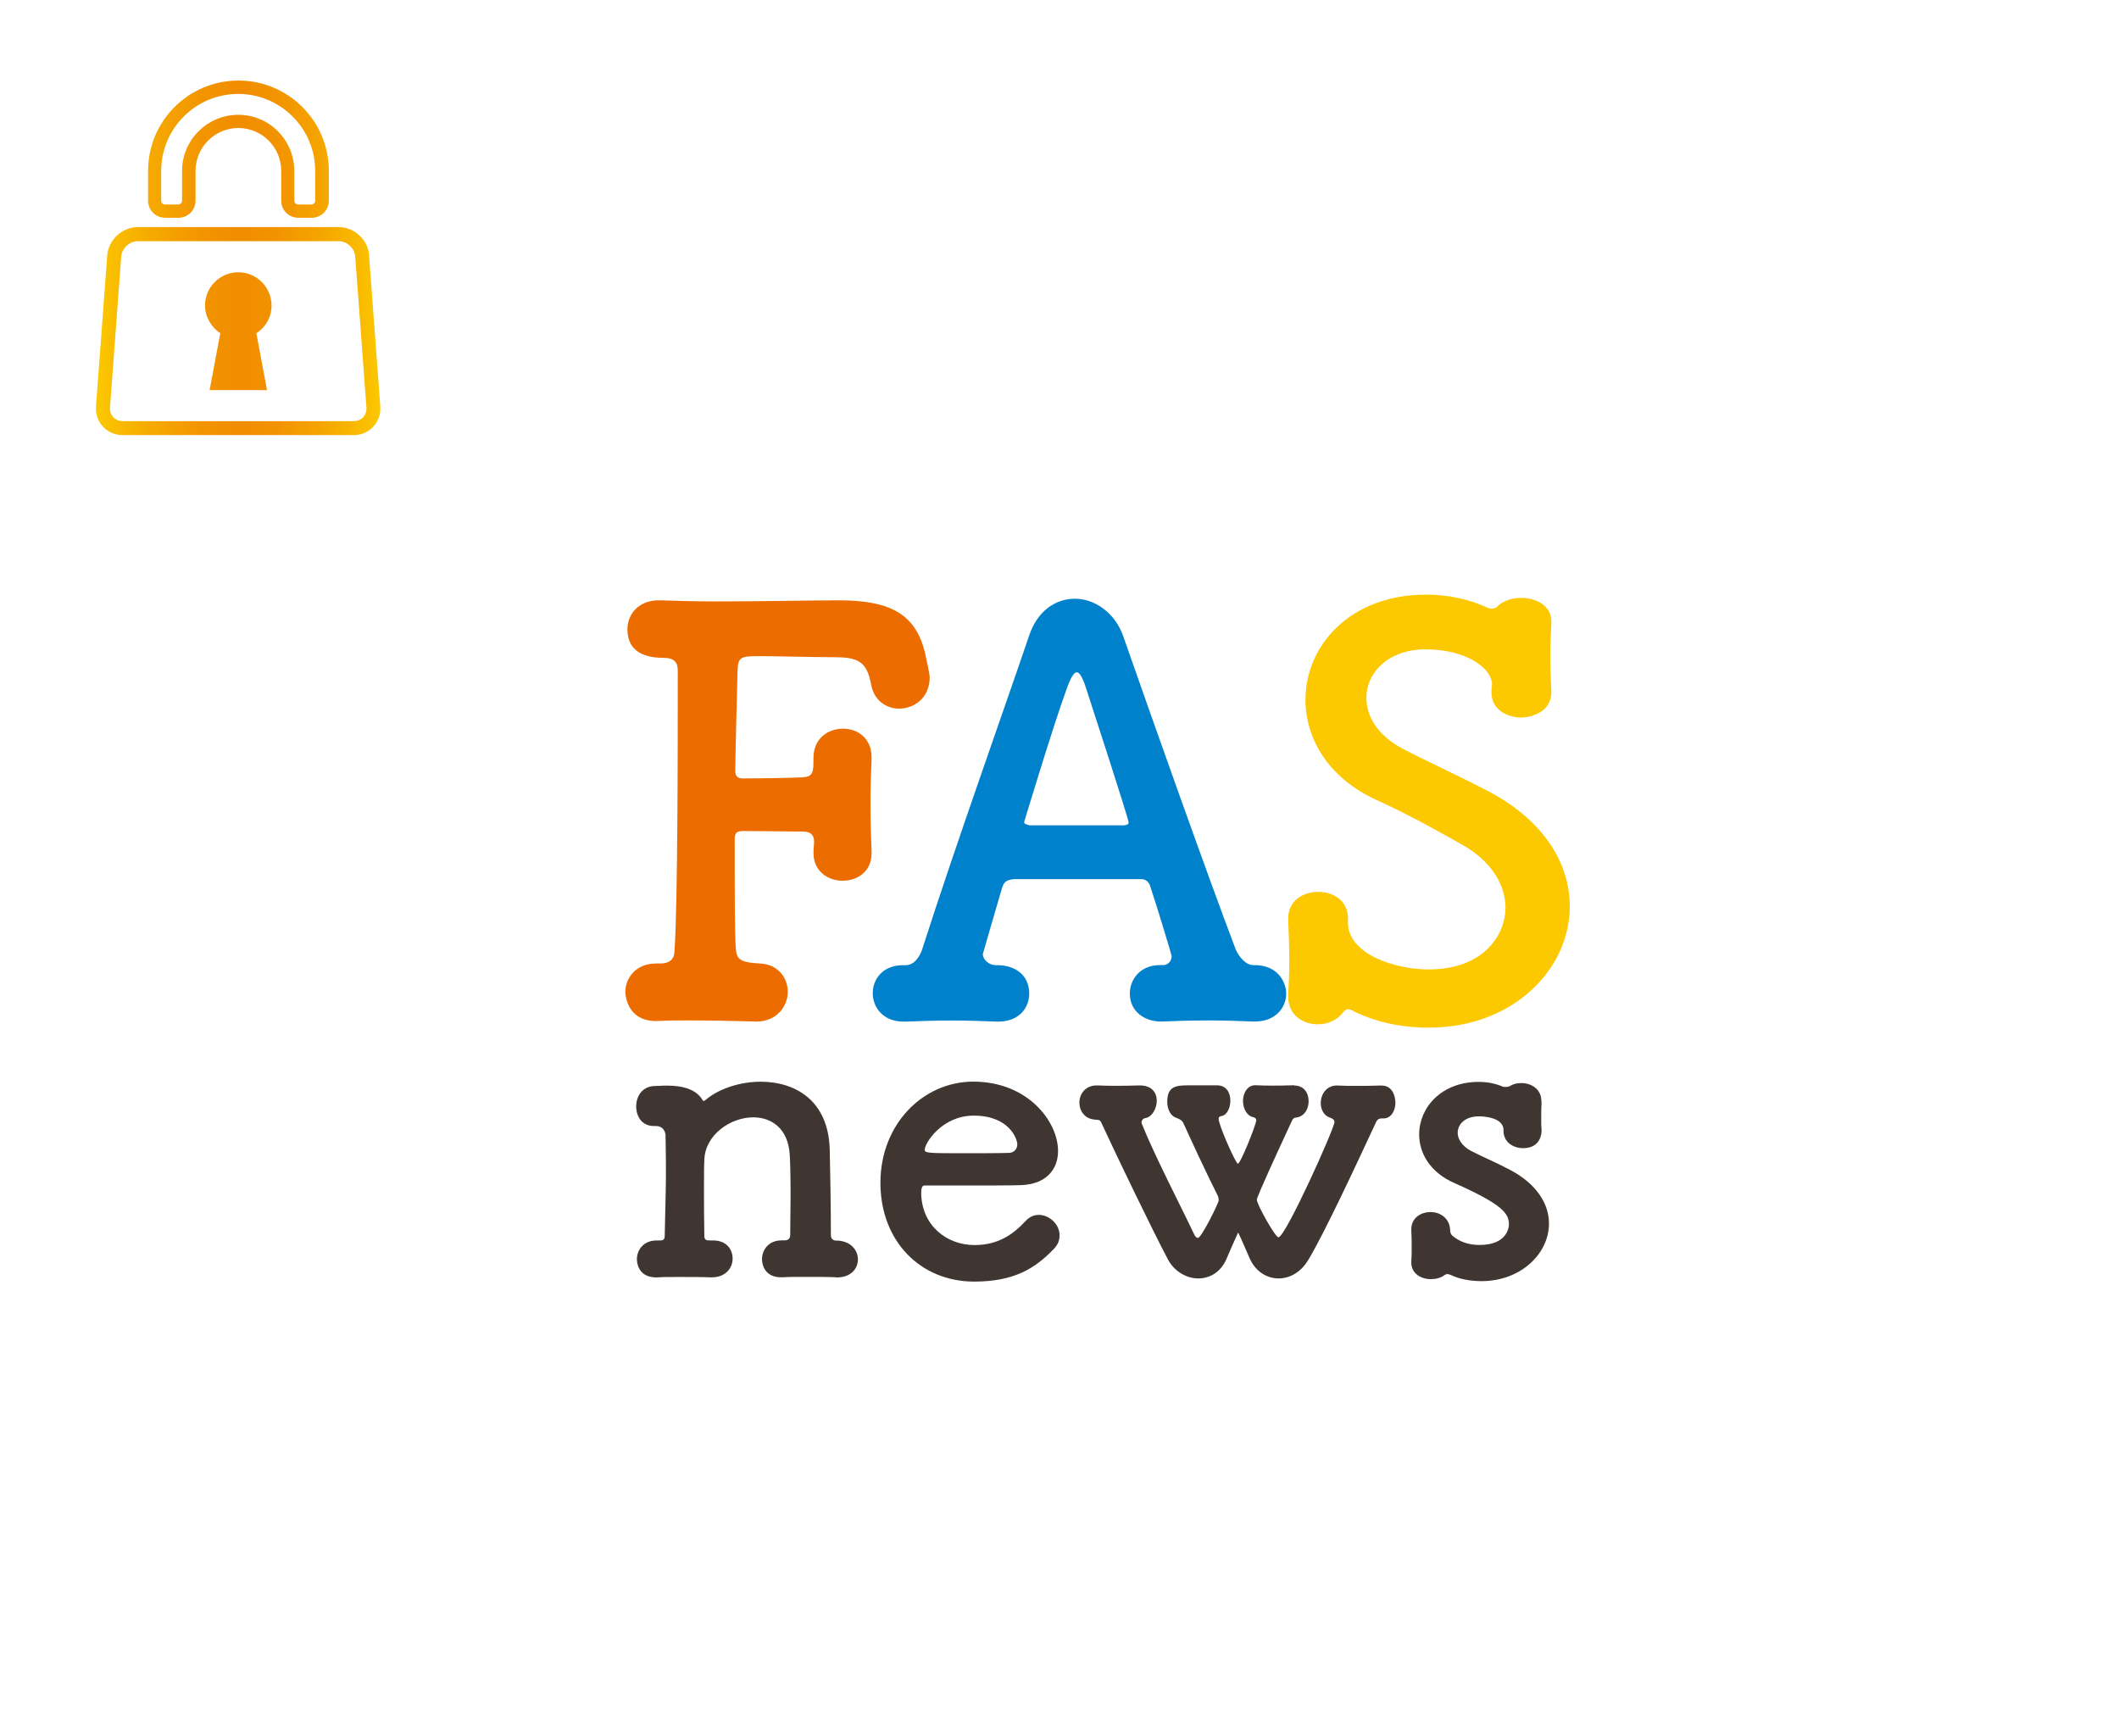
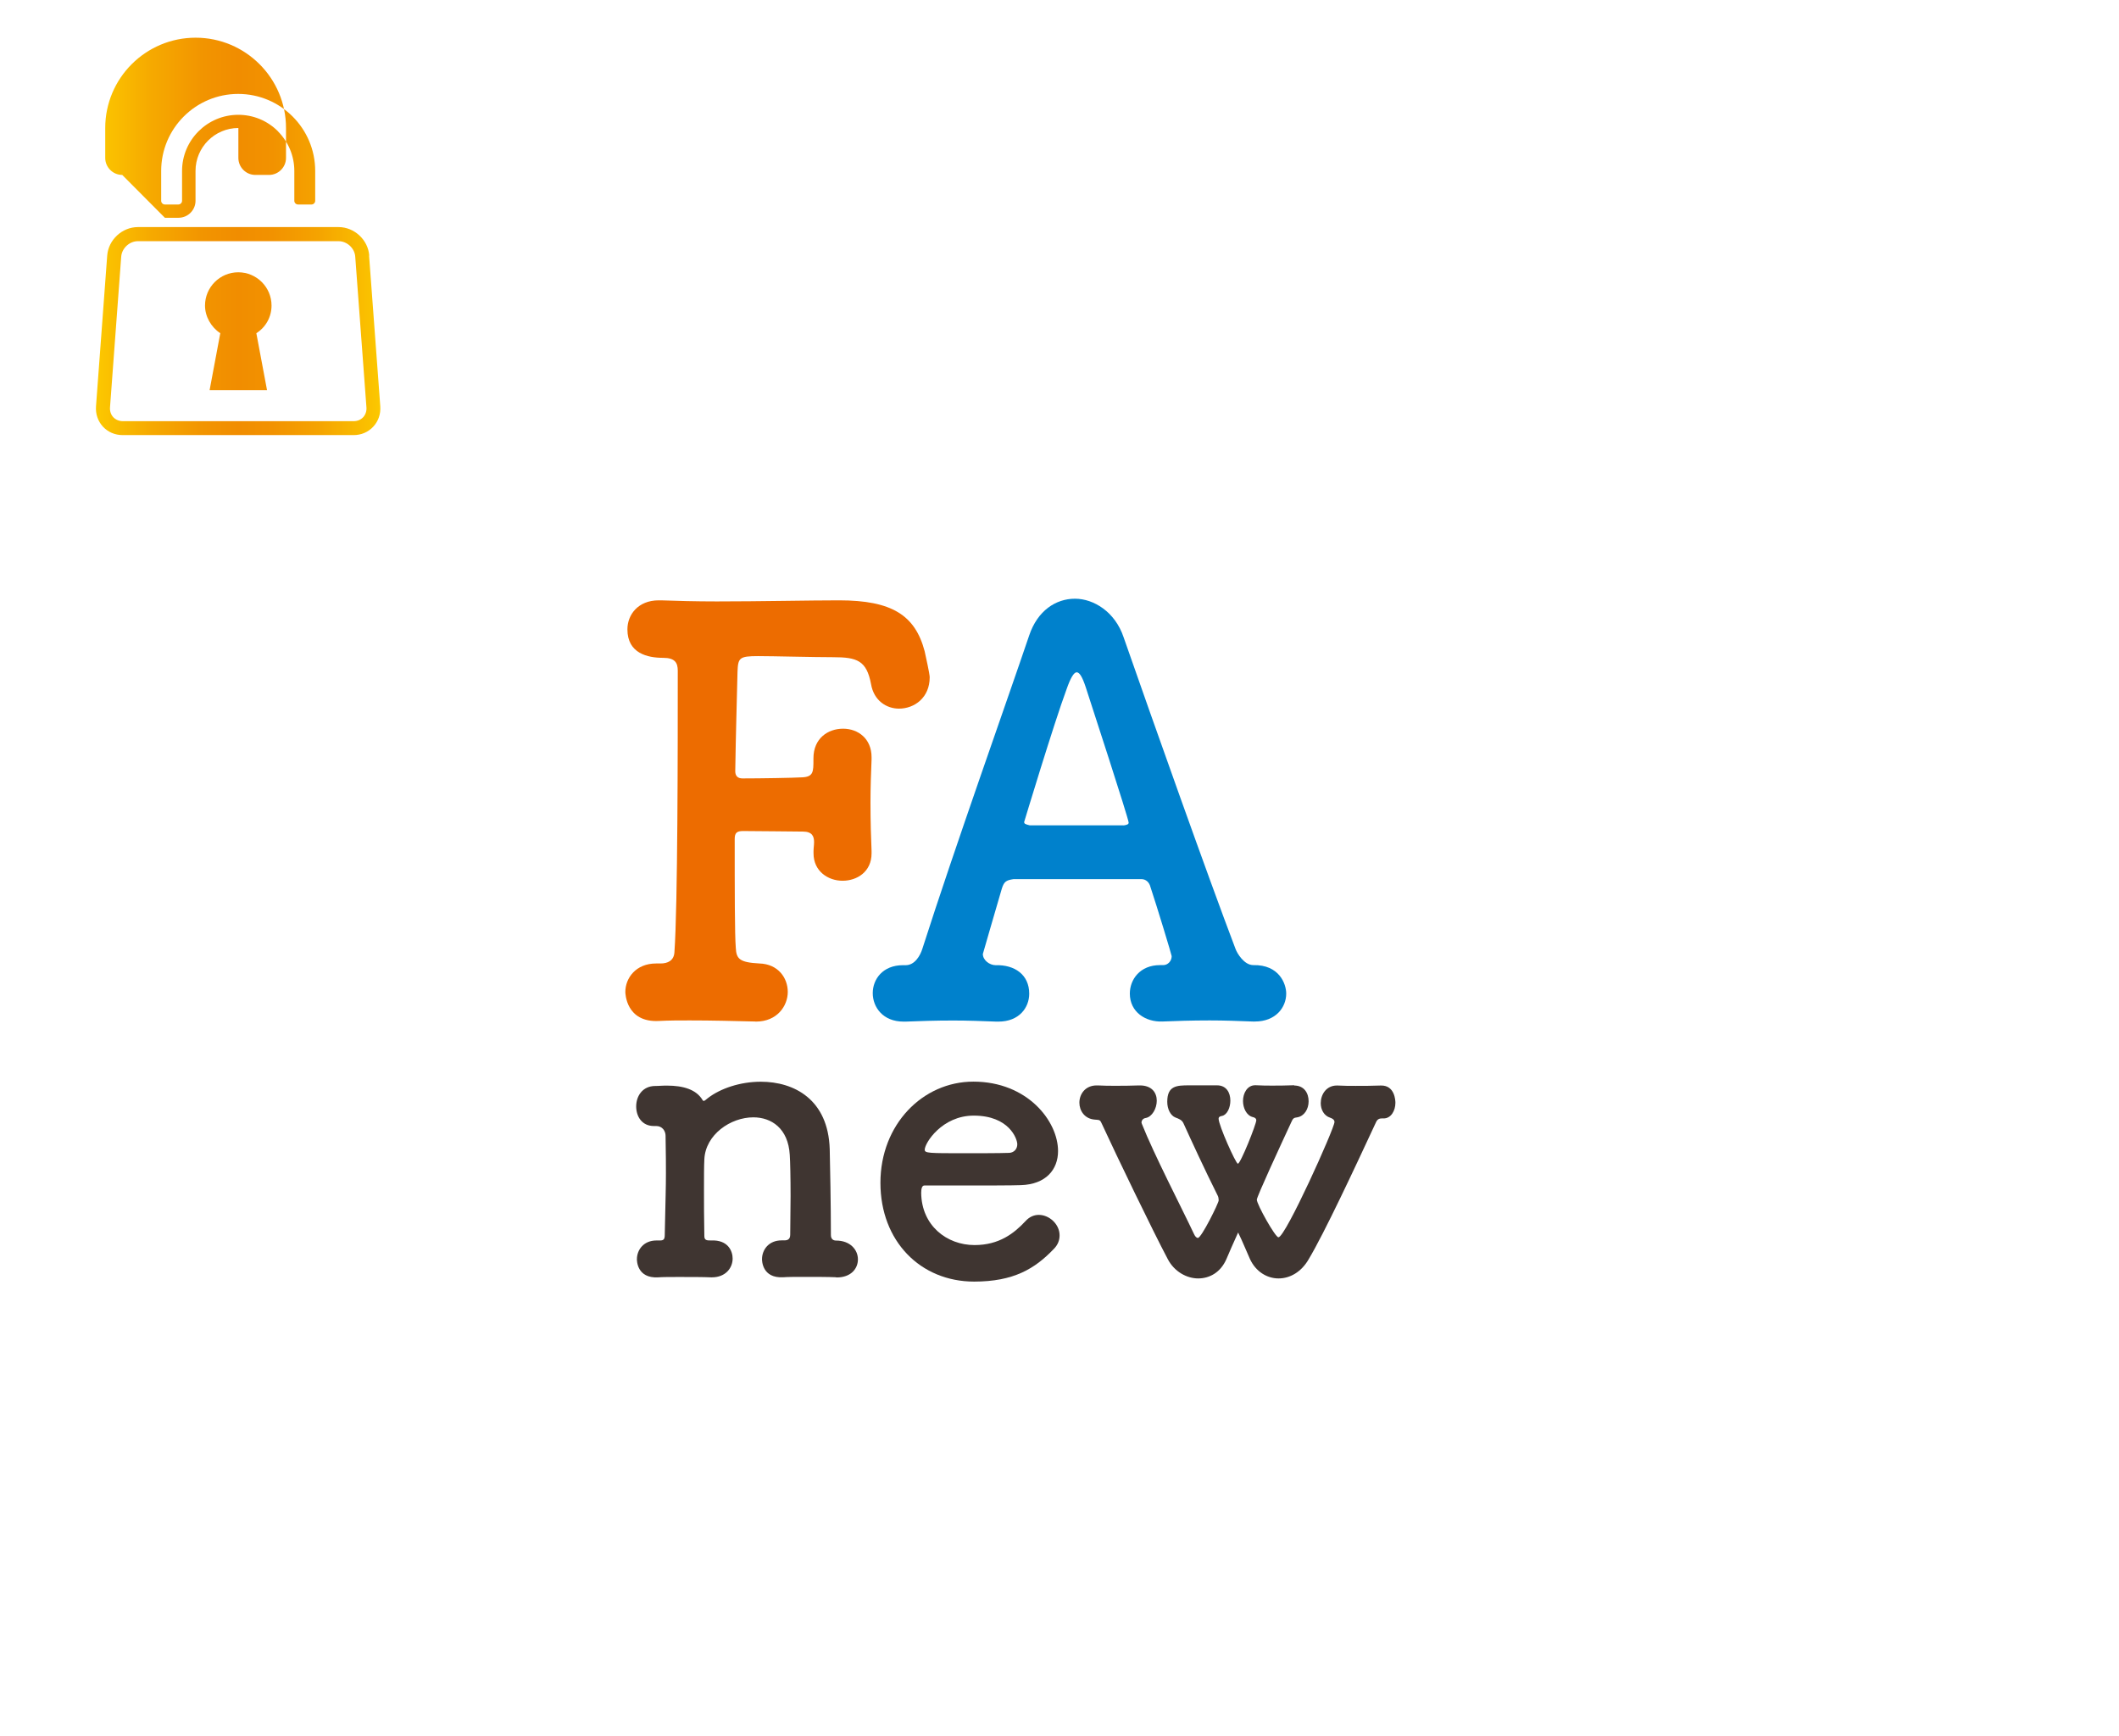
<svg xmlns="http://www.w3.org/2000/svg" id="_レイヤー_2" viewBox="0 0 234.42 192.03">
  <defs>
    <style>.cls-1{fill:url(#_名称未設定グラデーション_210);}.cls-1,.cls-2,.cls-3,.cls-4,.cls-5,.cls-6{stroke-width:0px;}.cls-2{fill:#3f3531;}.cls-3{fill:#fcc800;}.cls-4{fill:#ed6c00;}.cls-5{fill:#0081cc;}.cls-6{fill:#fff;}</style>
    <linearGradient id="_名称未設定グラデーション_210" x1="10.62" y1="28.53" x2="42.09" y2="28.53" gradientUnits="userSpaceOnUse">
      <stop offset="0" stop-color="#fcc800" />
      <stop offset=".19" stop-color="#f6aa00" />
      <stop offset=".38" stop-color="#f29400" />
      <stop offset=".5" stop-color="#f18d00" />
      <stop offset=".62" stop-color="#f29200" />
      <stop offset=".78" stop-color="#f5a300" />
      <stop offset=".95" stop-color="#fabf00" />
      <stop offset="1" stop-color="#fcc800" />
    </linearGradient>
  </defs>
  <g id="_レイヤー_1-2">
-     <rect class="cls-6" width="234.42" height="192.03" />
    <path class="cls-4" d="M83.58,113c-2.47-.06-4.88-.12-7.29-.12-1.11,0-2.29,0-3.4.06-3.65.19-3.71-3.09-3.71-3.21,0-1.54,1.17-3.15,3.4-3.15h.49c.8,0,1.48-.31,1.54-1.24.37-5.19.37-22.56.37-31.15,0-.87-.31-1.42-1.61-1.42-1.73,0-3.96-.49-3.96-3.15,0-1.61,1.17-3.21,3.46-3.21h.25c1.67.06,3.83.12,6.18.12,4.76,0,10.26-.12,13.53-.12,5.87,0,8.41,1.67,9.46,5.62.56,2.53.56,2.78.56,2.9,0,2.23-1.67,3.46-3.4,3.46-1.36,0-2.78-.87-3.09-2.72-.49-2.6-1.54-2.97-4.2-2.97-2.16,0-6.61-.12-8.28-.12-2.1,0-2.23.19-2.29,1.73-.06,2.78-.19,6.86-.25,11,0,.56.31.8.8.8,2.04,0,5.56-.06,6.61-.12,1.24-.06,1.24-.62,1.24-1.98v-.12c0-2.22,1.61-3.28,3.28-3.28s3.15,1.11,3.15,3.15v.25c-.06,1.42-.12,3.15-.12,4.76,0,2.04.06,4.02.12,5.38v.25c0,2.04-1.61,3.03-3.21,3.03s-3.21-1.05-3.21-3.03v-.25c0-.31.06-.68.06-.99,0-.62-.19-1.17-1.24-1.17-1.17,0-4.63-.06-6.61-.06-.68,0-.93.19-.93.87,0,5.62,0,10.63.12,12.05.06,1.24.43,1.61,2.6,1.73,2.1.06,3.15,1.61,3.15,3.15s-1.17,3.28-3.52,3.28h-.06Z" />
    <path class="cls-5" d="M128.69,106.76c.49,0,.93-.43.93-.99,0-.12-1.61-5.44-2.35-7.66-.12-.49-.49-.86-.99-.86h-14.15c-.8.12-1.05.25-1.3,1.05-.62,2.1-2.1,7.23-2.1,7.23,0,.68.74,1.24,1.42,1.24,2.1-.06,3.71,1.05,3.71,3.15,0,1.54-1.11,3.09-3.4,3.09h-.25c-1.54-.06-3.15-.12-4.76-.12-1.98,0-3.77.06-5.25.12h-.25c-2.29,0-3.4-1.61-3.4-3.15s1.11-3.09,3.34-3.09h.31c.99,0,1.61-1.05,1.85-1.85,3.58-11.19,9.33-27.31,11.8-34.61.93-2.78,2.97-4.08,5.07-4.08s4.45,1.48,5.38,4.26c3.28,9.39,9.33,26.45,12.36,34.42.19.56.99,1.85,1.98,1.85,2.9-.06,3.65,2.1,3.65,3.15,0,1.54-1.17,3.09-3.46,3.09h-.25c-1.54-.06-3.15-.12-4.76-.12-1.98,0-3.77.06-5.25.12-1.85.06-3.58-1.05-3.58-3.09,0-1.54,1.11-3.15,3.34-3.15h.37ZM124.3,91.31c.37-.06.56-.12.56-.31,0-.43-4.26-13.47-4.76-15.02-.37-1.11-.68-1.61-.99-1.61s-.68.62-1.11,1.85c-1.42,3.83-4.7,14.71-4.7,14.71,0,.19.12.25.62.37h10.38Z" />
-     <path class="cls-3" d="M158.16,113.68c-3.34,0-6.12-.68-8.47-1.85-.25-.12-.37-.19-.56-.19-.25,0-.43.19-.62.43-.62.8-1.67,1.24-2.72,1.24-1.67,0-3.28-1.05-3.28-3.03v-.25c.06-1.05.12-2.35.12-3.65,0-1.61-.06-3.34-.12-4.63v-.12c0-2.04,1.67-2.97,3.34-2.97s3.27.99,3.27,2.9v.49c0,3.52,5.25,5.19,8.9,5.19,6.3,0,8.53-4.02,8.53-6.8,0-2.47-1.48-5.13-4.76-6.98-2.72-1.54-6.18-3.46-9.46-4.94-5.44-2.47-7.91-6.86-7.91-11.12,0-5.93,4.88-11.62,13.35-11.62,2.41,0,4.76.49,6.86,1.48.12.06.25.06.43.06s.43-.06.56-.19c.62-.68,1.67-.99,2.66-.99,1.67,0,3.34.86,3.34,2.6v.19c-.06,1.17-.12,2.35-.12,3.58,0,1.42.06,2.78.12,3.89.12,2.35-2.22,2.97-3.34,2.97-1.61,0-3.28-.93-3.28-2.72v-.25c0-.25.06-.49.06-.68,0-1.79-2.84-3.89-7.35-3.89-4.08,0-6.55,2.53-6.55,5.38,0,2.04,1.24,4.14,4.02,5.62,2.6,1.36,6.8,3.28,9.7,4.82,6.18,3.34,8.78,8.1,8.78,12.61,0,7.04-6.37,13.41-15.51,13.41Z" />
    <path class="cls-2" d="M92.5,141.29c-.87-.04-2.26-.04-3.56-.04-.91,0-1.78,0-2.3.04-2.34.13-2.34-1.87-2.34-2,0-1.04.74-2.08,2.17-2.08h.3c.43,0,.65-.17.65-.65,0-1.34.04-2.86.04-4.25,0-2.04-.04-3.82-.09-4.55-.17-2.95-2.04-4.16-4.03-4.16-2.52,0-5.29,1.91-5.42,4.64-.04.78-.04,1.95-.04,3.38s0,3.17.04,5.12c0,.48.3.48.74.48,1.91-.09,2.39,1.21,2.39,2,0,1.04-.78,2.08-2.3,2.08h-.09c-.87-.04-2.26-.04-3.56-.04-.91,0-1.78,0-2.3.04-2.34.13-2.34-1.87-2.34-2,0-1.04.74-2.08,2.17-2.08h.39c.39,0,.52-.13.52-.61.09-4.42.13-5.16.13-6.81,0-.91,0-2.04-.04-4.16,0-.52-.35-1.08-1.04-1.08h-.26c-1.3,0-1.95-1.04-1.95-2.17s.69-2.26,2.12-2.26c.52,0,.61-.04,1.04-.04h.26c1.78,0,3.21.43,3.9,1.56.04.09.09.13.17.13s.22-.13.43-.3c1.39-1.08,3.6-1.82,5.86-1.82,3.69,0,7.46,1.95,7.63,7.46.04,1.74.13,6.25.13,9.5,0,.48.3.61.56.61,1.6,0,2.43,1.04,2.43,2.08s-.78,2-2.34,2h-.09Z" />
    <path class="cls-2" d="M107.77,141.77c-5.94,0-10.37-4.47-10.37-10.93s4.69-11.19,10.28-11.19c5.99,0,9.37,4.38,9.37,7.68,0,2.04-1.34,3.69-4.12,3.77-1.34.04-2.26.04-10.67.04-.26,0-.35.35-.35.82.04,3.6,2.82,5.77,5.9,5.77,2.73,0,4.38-1.3,5.64-2.65.43-.48.95-.69,1.47-.69,1.17,0,2.3,1.04,2.3,2.26,0,.52-.17,1.04-.65,1.52-2.08,2.17-4.42,3.6-8.81,3.6ZM112.54,126.58c0-.61-.91-3.17-4.82-3.17-3.51,0-5.42,3.04-5.42,3.77,0,.39.43.39,4.47.39,1.78,0,3.73,0,4.9-.04.52-.04.87-.43.87-.95Z" />
    <path class="cls-2" d="M143.17,120.08c1.13,0,1.6.87,1.6,1.74s-.48,1.65-1.26,1.78c-.39.04-.48.13-.65.52-1.17,2.52-3.82,8.24-3.82,8.59,0,.52,2.04,4.16,2.39,4.16.78,0,6.2-12.06,6.2-12.75,0-.26-.22-.39-.48-.48-.69-.22-1.04-.91-1.04-1.61,0-.95.61-1.95,1.78-1.95h.09c.69.04,1.34.04,2,.04.87,0,1.74,0,2.78-.04,1.56-.04,1.61,1.69,1.61,1.91,0,.87-.48,1.73-1.3,1.73h-.22c-.43,0-.56.26-.69.56-2.3,4.95-5.64,12.1-7.38,15.01-.82,1.43-2.08,2.13-3.34,2.13s-2.52-.74-3.17-2.17c-.3-.65-.82-1.95-1.3-2.91-.48,1.04-1.04,2.34-1.3,2.95-.65,1.48-1.87,2.13-3.12,2.13s-2.65-.74-3.38-2.17c-1.61-3.04-5.55-11.19-7.33-15.05-.17-.39-.35-.3-.74-.35-1.13-.09-1.69-1-1.69-1.87,0-.95.65-1.91,1.91-1.91h.13c.69.04,1.3.04,1.91.04.82,0,1.61,0,2.65-.04h.09c1.34,0,1.87.82,1.87,1.69s-.52,1.78-1.21,1.91c-.3.04-.48.26-.48.52,0,.04.04.09.04.13,1.34,3.38,4.38,9.24,5.77,12.19.13.3.3.43.43.43.39,0,2.3-3.86,2.3-4.16,0-.17-.04-.39-.09-.48-1.52-3.04-2.95-6.16-3.82-8.07-.17-.35-.52-.48-.87-.61-.56-.22-.91-.95-.91-1.74,0-1.78,1.04-1.82,2.43-1.82h3.08c1.04,0,1.47.82,1.47,1.69,0,.78-.35,1.56-.91,1.69-.26.04-.39.13-.39.3,0,.74,1.91,4.99,2.13,4.99.3,0,2.04-4.38,2.04-4.81,0-.17-.13-.3-.39-.35-.69-.17-1.08-1-1.08-1.78,0-.87.48-1.74,1.34-1.74h.09c.69.04,1.26.04,1.78.04.69,0,1.39,0,2.43-.04h.04Z" />
-     <path class="cls-2" d="M170.54,121.85c-.04.74-.04,1.34-.04,1.95,0,.39,0,.82.04,1.26,0,.22-.04,1.95-2.04,1.95-1.08,0-2.17-.65-2.17-1.91v-.09c0-1.52-2.56-1.52-2.73-1.52-1.52,0-2.34.87-2.34,1.82,0,.69.48,1.47,1.47,2,1.17.61,3.08,1.43,4.38,2.13,2.99,1.6,4.25,3.82,4.25,5.9,0,3.3-3.04,6.33-7.37,6.38-1.39,0-2.52-.22-3.51-.69-.13-.04-.22-.09-.35-.09s-.22.04-.35.13c-.39.3-.96.43-1.48.43-1.08,0-2.17-.61-2.17-1.82v-.13c.04-.61.04-1.08.04-1.52,0-.61,0-1.17-.04-1.91v-.13c0-1.26,1.04-1.91,2.13-1.91s2.13.69,2.17,2.04c0,.3.13.52.39.69.65.52,1.6.91,2.86.91,2.95,0,3.25-1.82,3.25-2.3,0-1.21-.78-2.21-6.03-4.55-2.69-1.17-3.9-3.3-3.9-5.38,0-2.95,2.43-5.81,6.59-5.81.95,0,1.82.17,2.65.52.09.04.22.04.3.04.22,0,.43-.04.56-.13.35-.22.78-.3,1.21-.3,1.08,0,2.21.65,2.21,2v.04Z" />
-     <path class="cls-1" d="M18.24,24.09h1.51c1.03,0,1.88-.84,1.88-1.88v-3.31c0-2.61,2.13-4.74,4.74-4.74s4.74,2.13,4.74,4.74v3.31c0,1.03.84,1.88,1.88,1.88h1.51c1.03,0,1.88-.84,1.88-1.88v-3.31c0-5.51-4.48-9.99-10-9.99s-10,4.48-10,9.99v3.31c0,1.03.84,1.88,1.88,1.88ZM30.75,14.52c-1.18-1.18-2.74-1.82-4.39-1.82-3.43,0-6.22,2.79-6.22,6.21v3.31c0,.21-.19.4-.4.4h-1.51c-.21,0-.4-.19-.4-.4v-3.31c0-4.7,3.82-8.52,8.52-8.52s8.52,3.82,8.52,8.52v3.31c0,.21-.19.4-.4.4h-1.51c-.21,0-.4-.19-.4-.4v-3.31c0-1.65-.65-3.21-1.82-4.39Z" />
+     <path class="cls-1" d="M18.24,24.09h1.51c1.03,0,1.88-.84,1.88-1.88v-3.31c0-2.61,2.13-4.74,4.74-4.74v3.31c0,1.03.84,1.88,1.88,1.88h1.51c1.03,0,1.88-.84,1.88-1.88v-3.31c0-5.51-4.48-9.99-10-9.99s-10,4.48-10,9.99v3.31c0,1.03.84,1.88,1.88,1.88ZM30.75,14.52c-1.18-1.18-2.74-1.82-4.39-1.82-3.43,0-6.22,2.79-6.22,6.21v3.31c0,.21-.19.4-.4.4h-1.51c-.21,0-.4-.19-.4-.4v-3.31c0-4.7,3.82-8.52,8.52-8.52s8.52,3.82,8.52,8.52v3.31c0,.21-.19.4-.4.4h-1.51c-.21,0-.4-.19-.4-.4v-3.31c0-1.65-.65-3.21-1.82-4.39Z" />
    <path class="cls-1" d="M30.04,33.8c0-2.03-1.65-3.68-3.68-3.68s-3.68,1.65-3.68,3.68c0,1.2.66,2.38,1.69,3.06l-1.18,6.29h6.35l-1.18-6.29c1.06-.68,1.68-1.81,1.68-3.06Z" />
    <path class="cls-1" d="M40.85,28.27c-.13-1.74-1.65-3.15-3.39-3.15H15.25c-1.74,0-3.26,1.41-3.39,3.15l-1.24,16.68c-.06.85.21,1.64.77,2.25.56.6,1.33.93,2.18.93h25.55c.85,0,1.62-.33,2.18-.94.56-.6.83-1.4.77-2.24l-1.24-16.68ZM40.54,45.07c.03.41-.1.79-.36,1.08h0c-.26.28-.64.44-1.05.44H13.58c-.41,0-.78-.16-1.05-.44-.26-.28-.39-.67-.36-1.08l1.24-16.68c.07-.93.91-1.71,1.84-1.71h22.21c.93,0,1.78.78,1.84,1.71l1.24,16.68Z" />
  </g>
</svg>